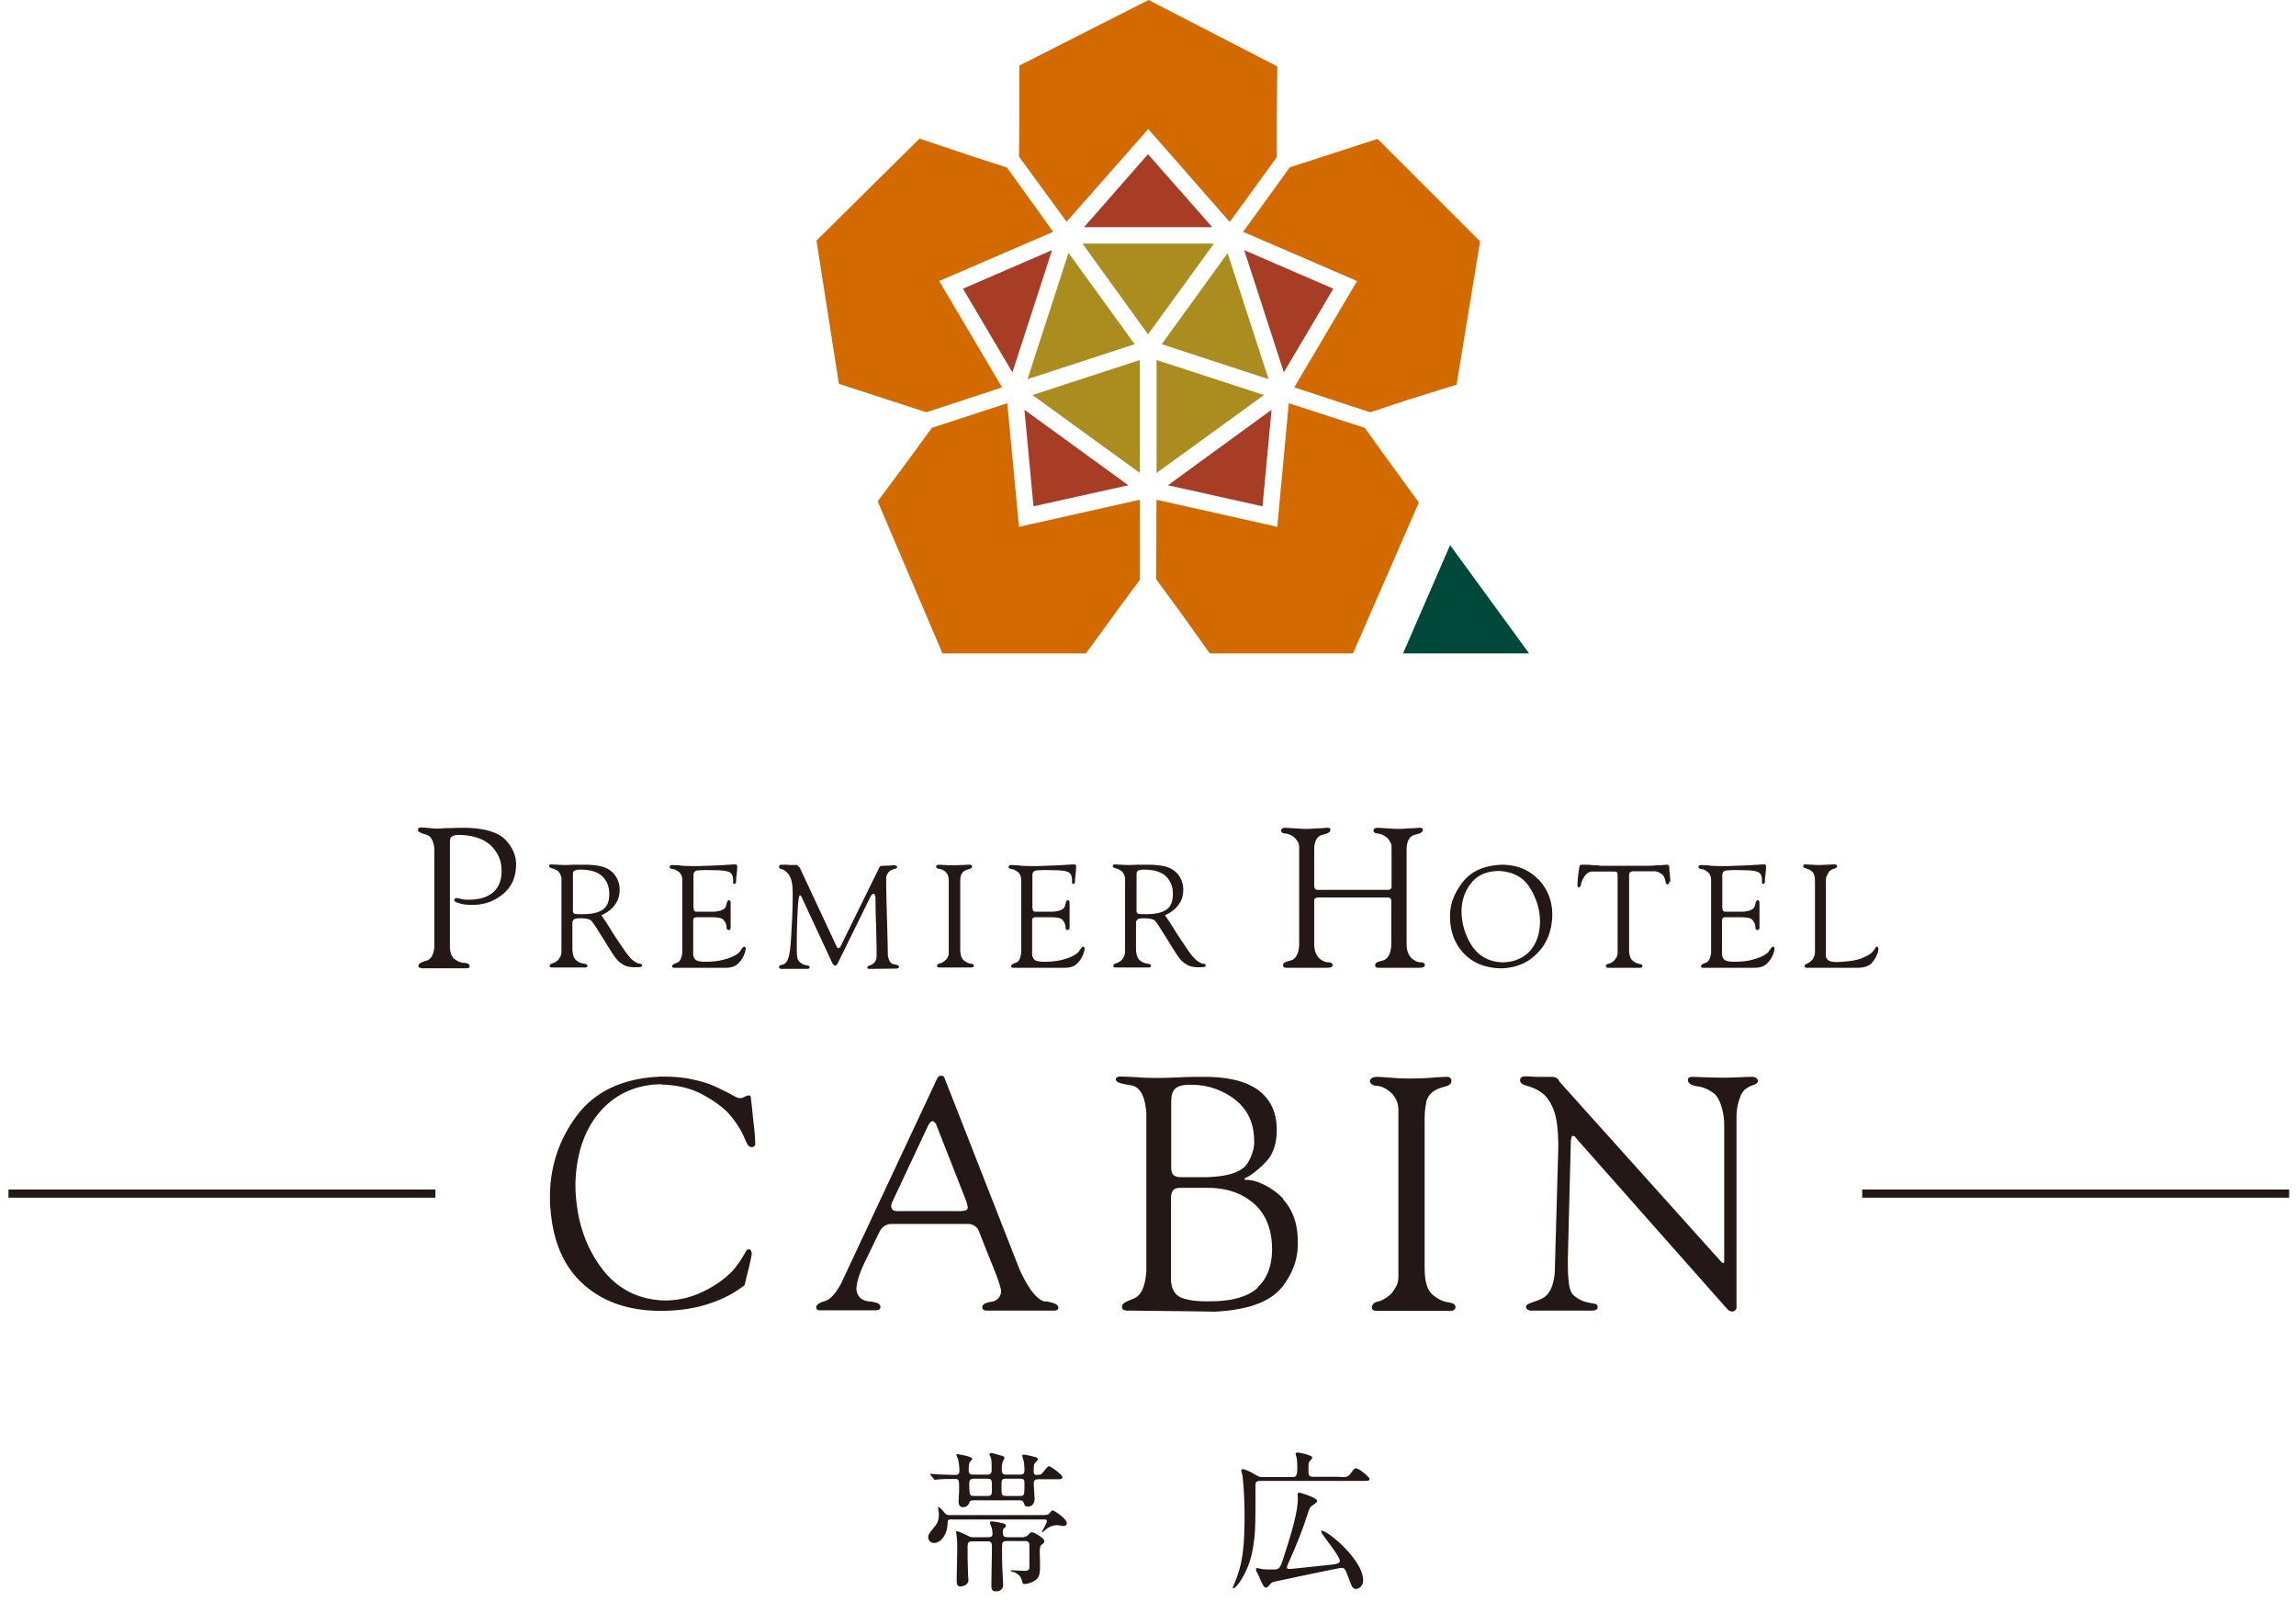
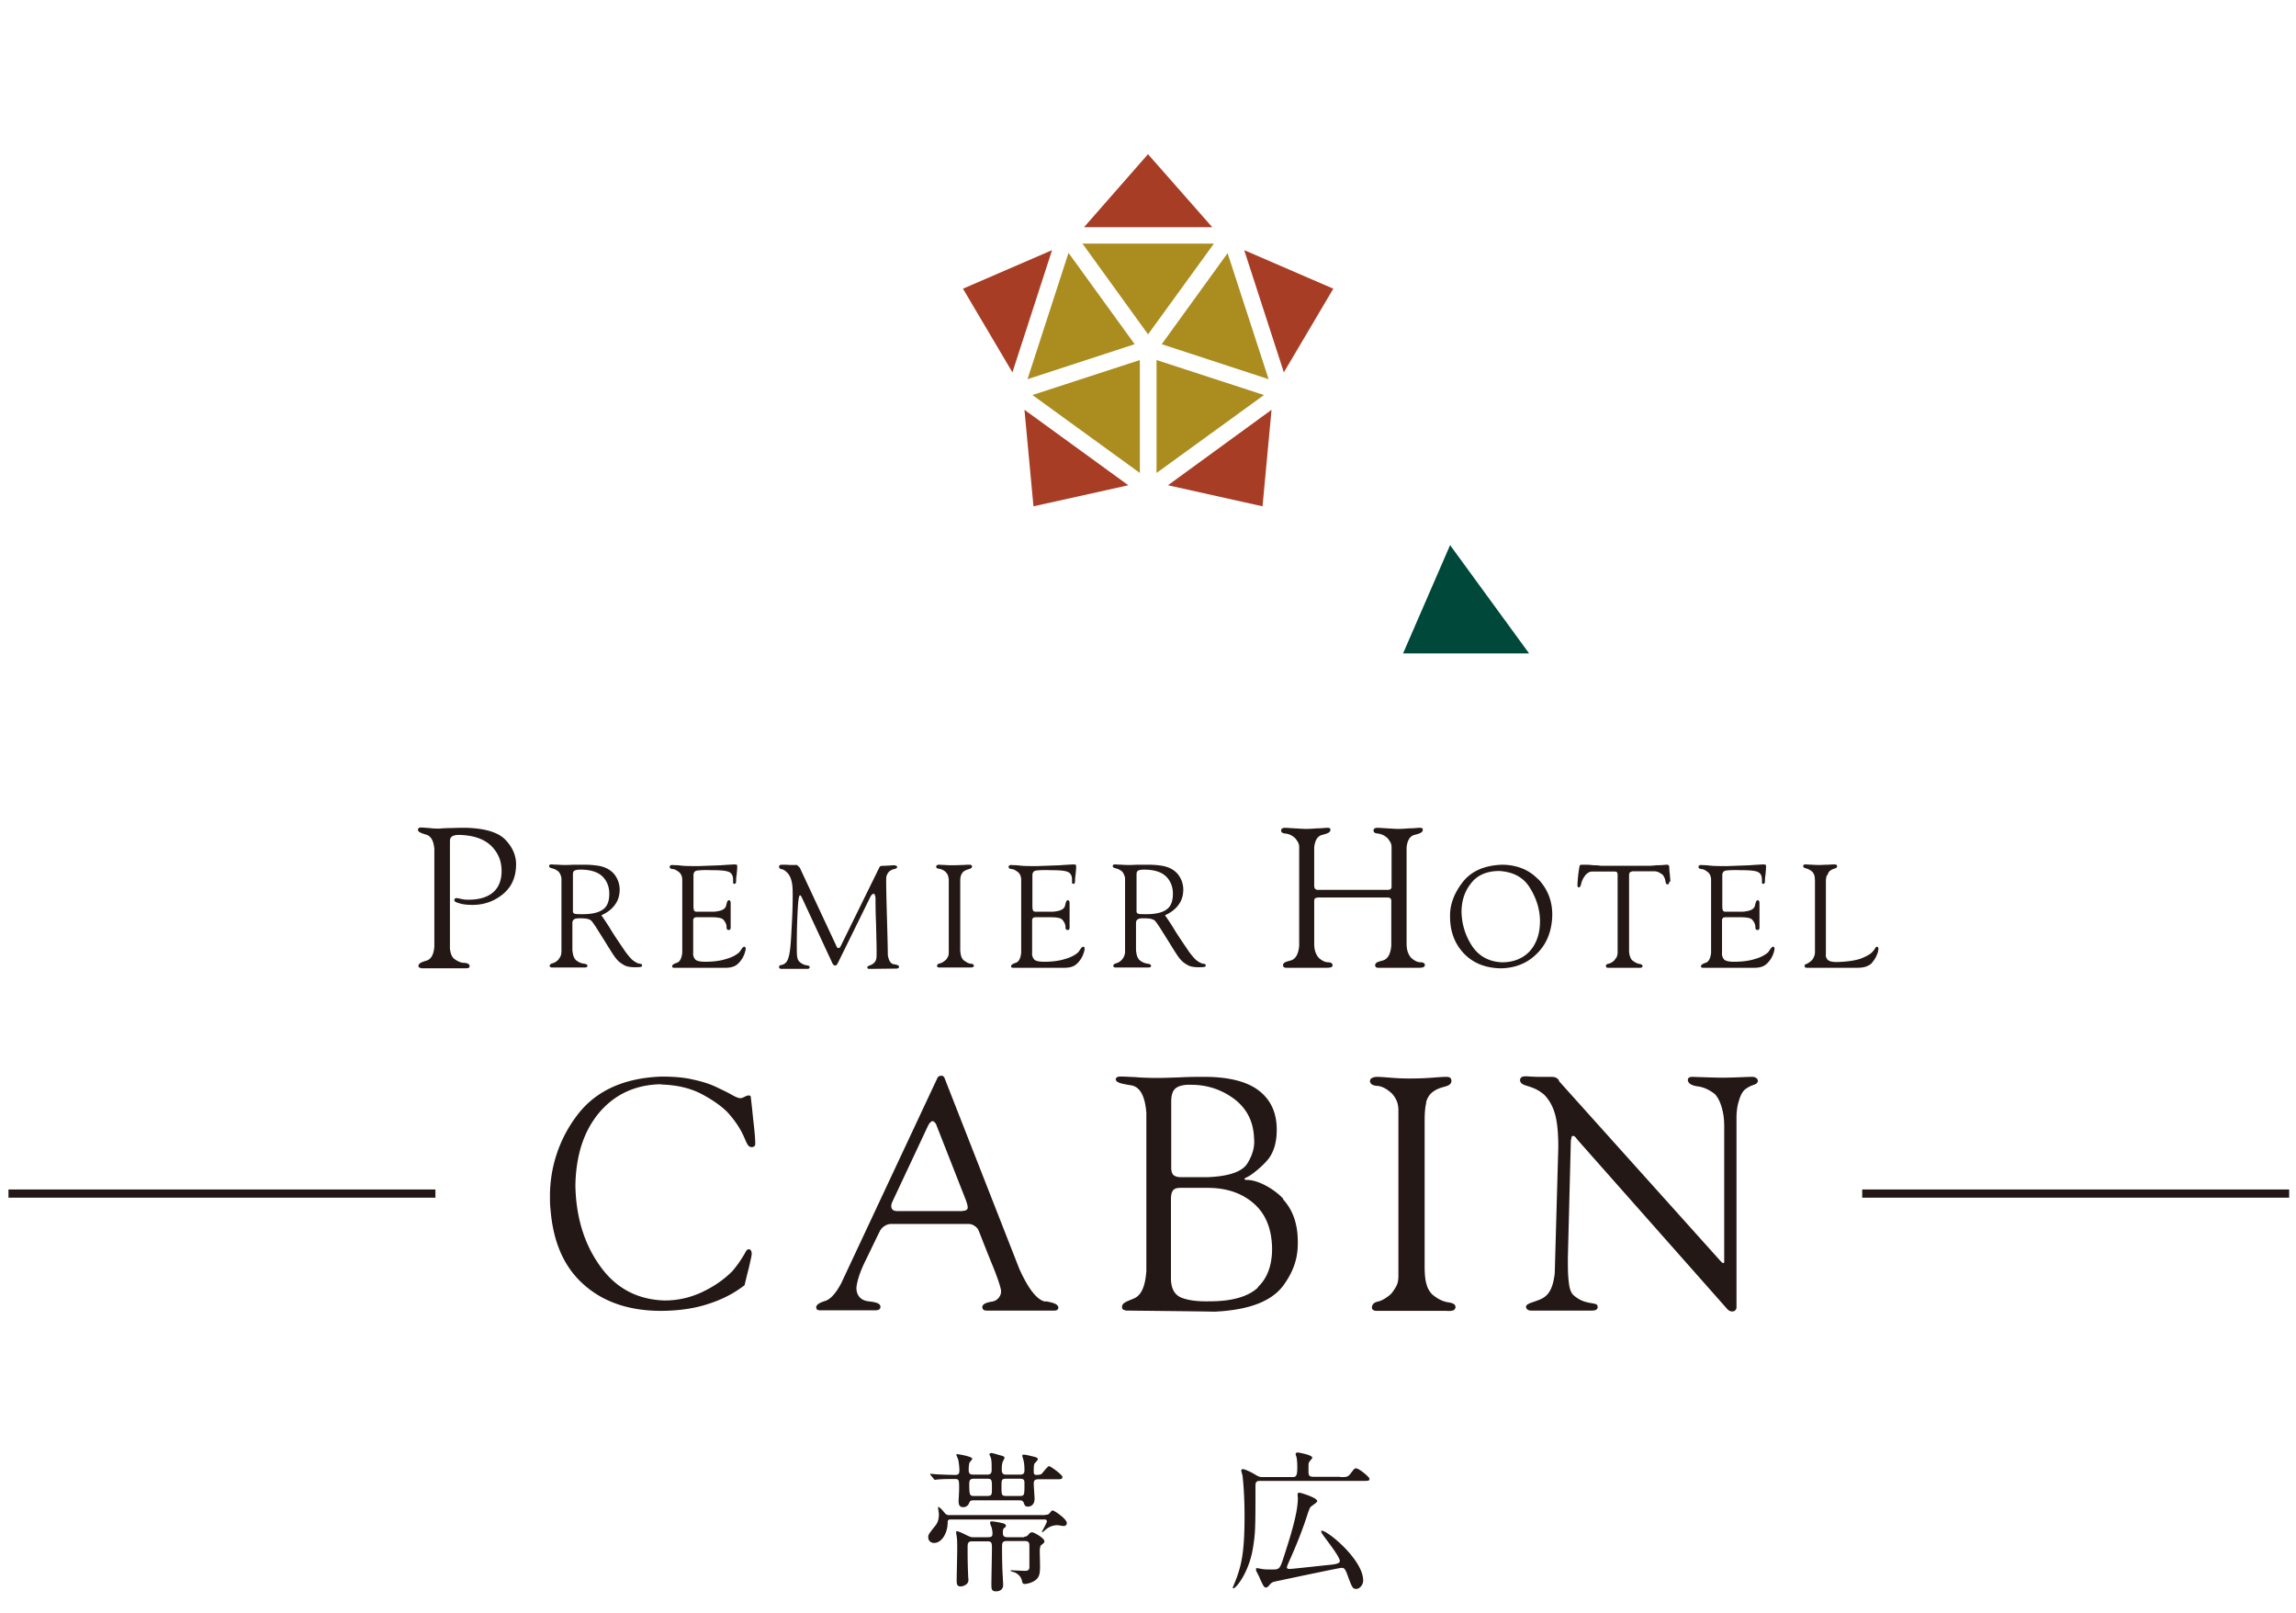
<svg xmlns="http://www.w3.org/2000/svg" width="84" height="59" fill="none">
  <g clip-path="url(#a)">
    <path fill="#A83D25" d="m37.48 14.99 3.8 2.76-3.47.77zm-2.25-4.43 3.26-1.41-1.45 4.47zm4.43-2.25L42 5.64l2.35 2.67zm3.07 9.44 3.79-2.76-.33 3.53zm2.79-8.6 3.26 1.41-1.81 3.06z" />
-     <path fill="#D36A00" d="m42.011 4.72-2.99 3.39-1.74-2.38.01-1.41V2.4l4.73-2.4 4.71 2.43-.02 1.89v1.43l-1.72 2.37zM44.26 23.9l-1.1-1.54-.86-1.17.01-2.91 4.42.99.42-4.52 2.78.9.85 1.18 1.13 1.55-2.41 5.52zm3.09-9.73 2.3-3.89-4.17-1.8 1.71-2.36 1.39-.45 1.82-.59 3.75 3.75-.86 5.24-1.8.56-1.36.45zm-16.659-.13-.82-5.24 3.77-3.73 1.79.6 1.41.46 1.69 2.35-4.17 1.8 2.3 3.89-2.77.91zm3.79 9.86-2.37-5.56 1.12-1.51.86-1.18 2.76-.9.43 4.52 4.42-.99v2.93l-.85 1.15-1.12 1.54z" />
    <path fill="#00493A" d="m51.332 23.9 1.72-3.96 2.89 3.96z" />
    <path fill="#AB8C1F" d="m39.092 9.25 2.42 3.34-3.92 1.28zm.51-.34h4.81l-2.41 3.32zm2.711 4.26 3.93 1.28-3.93 2.85zm.189-.58 2.41-3.33 1.5 4.61zm-4.73 1.86 3.93-1.28v4.13z" />
    <path fill="#231815" d="M18.041 32.64q-.315.27-.9.27c-.11 0-.21-.01-.28-.03s-.12-.02-.15-.03c-.02 0-.04 0-.06.02q-.03.015-.03.06c0 .04.06.08.18.11.12.04.28.06.49.06.4 0 .76-.12 1.08-.37s.5-.6.51-1.08c.01-.32-.11-.63-.37-.91-.26-.29-.75-.44-1.46-.46-.15 0-.33 0-.54.01-.21 0-.35.01-.43.02-.09 0-.21 0-.36-.02-.15-.01-.25-.02-.3-.02s-.08 0-.1.02-.03.04-.03.08c.02.07.13.11.3.16s.27.21.3.52v3.56c-.02.31-.12.48-.29.53s-.3.1-.29.2c0 .02 0 .04.03.05q.03.015.09.03h1.53c.08 0 .12 0 .16-.01.03 0 .06-.03.06-.06 0-.08-.06-.12-.2-.13-.12 0-.25-.06-.38-.16a.4.4 0 0 1-.1-.17.8.8 0 0 1-.04-.3v-3.81c0-.07.01-.13.06-.17.04-.04.13-.07.27-.07.53.01.92.15 1.18.4.26.26.38.56.38.92 0 .35-.11.61-.32.79zm5.36 2.62a.8.8 0 0 1-.31-.19 3 3 0 0 1-.22-.27c-.08-.12-.17-.25-.27-.4s-.2-.3-.3-.47q-.15-.24-.3-.45c.22-.1.39-.23.5-.39.12-.16.17-.35.17-.56a.9.9 0 0 0-.24-.6.9.9 0 0 0-.31-.2c-.15-.06-.37-.09-.67-.1h-.36c-.15 0-.28.01-.38.01-.08 0-.18 0-.3-.01-.11 0-.19-.01-.22-.01s-.06 0-.07.01c-.02 0-.03.03-.03.05 0 .05.04.06.1.08.07.02.14.04.23.11.08.07.12.22.12.26v2.64c0 .09-.01.17-.04.22s-.05.09-.09.13a.46.46 0 0 1-.21.12q-.09.03-.09.09c0 .02 0 .03.02.04.01.01.03.02.06.02h1.18c.04 0 .06 0 .08-.01.02 0 .04-.02.04-.05 0-.05-.05-.07-.13-.08a.56.56 0 0 1-.3-.14.4.4 0 0 1-.08-.14c-.02-.06-.03-.13-.04-.21v-.99c0-.07.02-.11.06-.14s.11-.04.21-.04c.15 0 .25.01.31.03s.1.04.12.07c.04.04.1.13.18.25.08.13.17.27.27.43s.19.31.28.45.16.24.22.3c.05.06.12.11.22.17.09.06.23.09.41.09.09 0 .16 0 .2-.01.05 0 .08-.03.07-.07 0-.03-.04-.04-.12-.06zm-2.1-1.82c-.11 0-.19 0-.25-.01s-.09-.04-.09-.1v-1.36s0-.08.04-.11c.03-.03.11-.05.24-.05.39 0 .66.1.82.27s.23.38.23.61c0 .29-.08.48-.25.59-.16.11-.41.16-.73.16zm22.72 1.82a.8.8 0 0 1-.31-.19 3 3 0 0 1-.22-.27c-.08-.12-.17-.25-.27-.4s-.2-.3-.3-.47q-.15-.24-.3-.45c.22-.1.39-.23.5-.39.12-.16.17-.35.17-.56a.9.9 0 0 0-.24-.6.9.9 0 0 0-.31-.2c-.15-.06-.37-.09-.67-.1h-.36c-.15 0-.28.01-.38.01-.08 0-.18 0-.3-.01-.11 0-.19-.01-.22-.01s-.06 0-.07.01c-.02 0-.03.03-.03.05 0 .05.04.06.1.08.07.02.14.04.23.11.08.07.12.22.12.26v2.64a.46.46 0 0 1-.13.35.46.46 0 0 1-.21.12q-.09.03-.09.09c0 .02 0 .03.02.04.01.01.03.02.06.02h1.18c.04 0 .06 0 .08-.01.02 0 .04-.02.04-.05 0-.05-.05-.07-.13-.08a.56.56 0 0 1-.3-.14.4.4 0 0 1-.08-.14c-.02-.06-.03-.13-.04-.21v-.99c0-.07.02-.11.06-.14s.11-.04.21-.04c.15 0 .25.01.31.03s.1.04.12.07c.04.04.1.13.18.25.08.13.17.27.27.43s.19.31.28.45.16.24.22.3c.05.06.12.11.22.17.09.06.23.09.41.09.09 0 .16 0 .2-.01.05 0 .08-.03.07-.07 0-.03-.04-.04-.12-.06zm-2.1-1.82c-.11 0-.19 0-.25-.01s-.09-.04-.09-.1v-1.36s0-.08.04-.11c.03-.03.11-.05.24-.05.39 0 .66.1.82.27s.23.38.23.61c0 .29-.08.48-.25.59-.16.11-.41.16-.73.16zm-12.75-1.8h-.18c-.08 0-.15 0-.22-.01h-.16c-.04 0-.06 0-.08.02q-.03.015-.03.06c0 .03.03.07.08.08.09.02.12.04.21.12.07.07.13.17.16.29.04.13.05.3.05.52 0 .18 0 .59-.04 1.23-.03.64-.06 1.09-.2 1.25a.3.3 0 0 1-.18.1c-.05 0-.07.03-.08.07 0 .05.04.07.09.07h.92c.04 0 .07 0 .09-.02.02-.01.02-.03.02-.04 0-.05-.04-.06-.11-.07a.47.47 0 0 1-.25-.12.26.26 0 0 1-.09-.17c-.02-.08-.02-.22-.02-.43 0-.19 0-.53.02-1.02.02-.48.04-.78.09-.82.01 0 .03 0 .04.02s.02.03.03.05l1.13 2.43s.04.07.1.07c.05 0 .1-.11.1-.11l1.2-2.44s.04-.05.06-.06.03-.02.04-.02c.02 0 .04.02.05.06s.02.07.02.1c0 .17 0 .49.02.96.01.47.02.8.02.99 0 .15 0 .25-.02.3-.03.12-.16.19-.22.21s-.1.04-.1.08c0 .05.05.05.09.05l.94-.01c.04 0 .08 0 .1-.02.02 0 .03-.03.03-.05 0-.05-.08-.07-.19-.09-.11-.01-.19-.13-.22-.34 0-.18-.01-.62-.03-1.31s-.03-1.15-.03-1.39c0-.1 0-.18.03-.23a.4.4 0 0 1 .08-.12c.07-.06.13-.08.19-.09.05-.02.09-.03.1-.06 0-.03 0-.05-.03-.06s-.05-.02-.09-.02c-.02 0-.07 0-.13.01-.06 0-.19.01-.21.01h-.05c-.02 0-.11 0-.13.04l-1.42 2.89a.2.2 0 0 1-.04.06c-.01.01-.02.02-.04.02-.01 0-.04 0-.06-.03l-1.36-2.91s-.04-.05-.07-.06zm5.98.4q.03-.09.09-.15c.07-.06.15-.08.21-.1s.11-.04.11-.09c0-.02 0-.04-.02-.05-.01-.01-.04-.02-.07-.02-.04 0-.11 0-.22.01-.11 0-.24.01-.38.01-.09 0-.19 0-.3-.01-.11 0-.18-.01-.21-.01-.04 0-.11.01-.11.07 0 .05.04.07.11.08s.15.04.23.11c.03.03.06.07.08.11s.03.1.04.17v2.67c0 .07-.01.13-.04.17q-.03.075-.09.12c-.07.06-.14.1-.2.11s-.09.04-.1.09c0 .02 0 .03.02.04.01.01.03.02.06.02h1.12c.12 0 .14-.02.15-.06 0-.04-.03-.07-.11-.08-.07 0-.15-.04-.27-.13a.35.35 0 0 1-.09-.16 1 1 0 0 1-.03-.29v-2.36c0-.13 0-.22.03-.29zm16.97 3.28c0 .05-.06.08-.2.08h-1.5c-.05 0-.11-.02-.11-.09 0-.11.12-.13.29-.18s.28-.24.3-.55v-1.66s-.02-.05-.03-.06a.17.17 0 0 0-.1-.03h-2.55s-.08.01-.11.03c-.02.02-.03.06-.03.11v1.53c0 .12.01.22.04.31s.07.16.12.22c.14.13.26.17.36.17.09 0 .16.04.15.12 0 .05-.06.08-.2.08h-1.5c-.05 0-.11-.02-.11-.09 0-.11.12-.13.29-.18s.28-.24.3-.55v-3.59a.37.37 0 0 0-.06-.21c-.04-.06-.07-.11-.11-.14a.6.6 0 0 0-.33-.15c-.11-.01-.16-.04-.16-.12 0-.07.09-.09.13-.09.07 0 .19.01.37.02s.31.02.38.02.21 0 .41-.02c.2 0 .32-.02.38-.02.05 0 .09 0 .11.02.02.01.03.04.02.07-.01.08-.1.12-.3.17-.17.04-.27.21-.29.47v1.38q0 .075.03.12c.02.02.05.04.1.04h2.57s.07 0 .1-.03q.015-.015.03-.06v-1.47a.37.37 0 0 0-.06-.21c-.04-.06-.07-.11-.11-.14a.6.6 0 0 0-.33-.15c-.11-.01-.16-.04-.16-.12 0-.07.09-.09.13-.09.07 0 .19.01.37.02s.31.02.38.02.21 0 .41-.02c.2 0 .32-.02.38-.02.05 0 .09 0 .11.02.02.01.03.04.02.07-.01.08-.1.12-.3.17-.17.04-.27.21-.29.47v3.49c0 .12.01.22.04.31s.07.16.12.22c.14.13.26.17.36.17.09 0 .16.04.15.12zm8.95-3.07s0 .06-.02.08c-.01.01-.03.02-.05.02-.04 0-.06-.05-.07-.12a.5.5 0 0 0-.1-.23 1 1 0 0 0-.14-.09.4.4 0 0 0-.18-.04h-.78s-.08.02-.1.04q-.03.045-.03.09v2.75c0 .09.01.17.03.22.02.07.05.13.09.16.11.09.2.12.26.13.08.01.11.04.11.08s-.02.07-.15.06h-1.11c-.03 0-.05 0-.06-.02a.1.1 0 0 1-.02-.04c0-.05.04-.08.1-.09s.13-.05.2-.11l.09-.12c.02-.05.04-.1.04-.17v-2.87s-.01-.07-.03-.08a.2.2 0 0 0-.07-.02h-.83s-.08 0-.12.03c-.04.02-.08.05-.11.08-.1.12-.14.22-.17.32-.02.1-.04.14-.09.15-.02 0-.04-.01-.04-.03 0-.01-.01-.03-.01-.05a5 5 0 0 1 .08-.71c.01-.03.04-.03.06-.04h.09c.1 0 .21 0 .35.02.14 0 .23.01.28.02h1.71c.05 0 .16 0 .32-.02.16 0 .28-.01.35-.02.05 0 .08 0 .09.02q.03.03.03.06c0 .04 0 .13.02.27.01.14.02.22.02.27zm5.78-.23a.5.5 0 0 1 .08-.15c.07-.06.13-.08.19-.1s.09-.04.09-.08c0-.02 0-.04-.02-.05-.01-.01-.04-.02-.07-.02s-.11 0-.24.01c-.13 0-.23.01-.31.01-.07 0-.16 0-.28-.01-.11 0-.18-.01-.22-.01s-.1 0-.1.06c0 .05.03.06.09.08s.14.04.23.12c.04.03.06.07.08.12s.03.13.03.26v2.55c0 .07-.01.14-.04.19-.02.06-.05.1-.09.14q-.105.09-.18.12c-.05.01-.07.04-.07.08 0 .01 0 .03.02.04.01.01.03.02.05.02h1.87c.17 0 .29-.03.37-.07s.14-.08.16-.12c.06-.07.12-.15.16-.25.05-.1.07-.19.07-.26 0-.01 0-.03-.01-.04 0-.02-.02-.02-.04-.03-.03 0-.06.03-.08.08-.03.04-.06.08-.09.11-.08.09-.23.17-.44.25-.21.07-.5.11-.86.12-.18 0-.29-.03-.34-.09a.24.24 0 0 1-.06-.2v-2.67c0-.07.01-.14.03-.2zm-39.88-.38s-.04-.02-.09-.02q-.09 0-.51.03l-.81.03c-.29 0-.51 0-.66-.02s-.25-.01-.3-.02c-.04 0-.1.01-.1.07 0 .05.04.07.11.08.07 0 .14.04.23.11.03.02.06.06.08.1s.04.1.04.18v2.67c-.02.19-.08.32-.18.36-.11.04-.19.07-.19.14 0 .04.04.05.08.05h1.88c.15 0 .26-.03.34-.07a.6.6 0 0 0 .16-.13c.07-.08.13-.17.17-.27s.06-.18.06-.23c0-.01 0-.06-.04-.07-.05 0-.07.03-.1.07s-.06.09-.09.13c-.11.1-.27.19-.49.25-.22.07-.48.1-.76.1-.19 0-.32-.03-.37-.09a.33.33 0 0 1-.07-.25v-1.19c0-.03.02-.05.03-.07.02-.02.06-.03.13-.03h.31c.22 0 .37 0 .46.02.09.01.15.04.19.09.07.09.1.17.1.24 0 .09.02.11.08.12.02 0 .07-.01.07-.09v-.9c0-.05-.02-.11-.07-.1-.05 0-.07.09-.1.21q-.045.18-.45.21h-.62c-.05 0-.09-.02-.1-.05a.5.5 0 0 1-.02-.15v-1.13c0-.11.05-.17.16-.18s.28-.02.5-.01c.27 0 .47.01.6.05s.19.14.19.3v.11c0 .03.03.04.05.04s.04-.01.05-.03c0-.02.01-.03.01-.06 0-.05 0-.13.02-.25.01-.12.02-.2.02-.25 0-.06 0-.1-.01-.11zm12.4 0s-.04-.02-.09-.02q-.09 0-.51.03l-.81.03c-.29 0-.51 0-.66-.02s-.25-.01-.3-.02c-.04 0-.1.01-.1.07 0 .05.04.07.11.08.07 0 .14.04.23.11.03.02.06.06.08.1s.04.1.04.18v2.67c-.02.19-.08.32-.18.36-.11.04-.19.07-.19.14 0 .04.04.05.08.05h1.88c.15 0 .26-.03.34-.07a.6.6 0 0 0 .16-.13c.07-.08.13-.17.17-.27s.06-.18.06-.23c0-.01 0-.06-.04-.07-.05 0-.07.03-.1.07s-.06.09-.09.13c-.11.1-.27.19-.49.25-.22.07-.48.1-.76.1-.19 0-.32-.03-.37-.09a.33.33 0 0 1-.07-.25v-1.19c0-.03.02-.05.03-.07.02-.02.06-.03.13-.03h.31c.22 0 .37 0 .46.02.09.01.15.04.19.09.07.09.1.17.1.24 0 .09.02.11.08.12.02 0 .07-.01.07-.09v-.9c0-.05-.02-.11-.07-.1-.05 0-.07.09-.1.21q-.045.18-.45.21h-.62c-.05 0-.09-.02-.1-.05a.5.5 0 0 1-.02-.15v-1.13c0-.11.05-.17.16-.18s.28-.02.5-.01c.27 0 .47.01.6.05s.19.14.19.3v.11c0 .03.03.04.05.04s.04-.01.05-.03c0-.02.01-.03.01-.06 0-.05 0-.13.02-.25.01-.12.02-.2.02-.25 0-.06 0-.1-.01-.11zm25.24 0s-.04-.02-.09-.02q-.09 0-.51.03l-.81.03c-.29 0-.51 0-.66-.02s-.25-.01-.3-.02c-.04 0-.1.01-.1.07 0 .05.04.07.11.08.07 0 .14.04.23.11.03.02.06.06.08.1s.04.1.04.18v2.67c-.02.19-.08.32-.18.36-.11.04-.19.07-.19.14 0 .04.04.05.08.05h1.88c.15 0 .26-.03.34-.07a.6.6 0 0 0 .16-.13c.07-.08.13-.17.17-.27s.06-.18.06-.23c0-.01 0-.06-.04-.07-.05 0-.07.03-.1.07s-.06.09-.09.13c-.11.1-.27.19-.49.25-.22.07-.48.1-.76.1-.19 0-.32-.03-.37-.09a.33.33 0 0 1-.07-.25v-1.19c0-.03.02-.05.03-.07.02-.02.06-.03.13-.03h.31c.22 0 .37 0 .46.02.09.01.15.04.19.09.07.09.1.17.1.24 0 .09.02.11.08.12.02 0 .07-.01.07-.09v-.9c0-.05-.02-.11-.07-.1-.05 0-.07.09-.1.21q-.045.18-.45.21h-.62c-.05 0-.09-.02-.1-.05a.5.5 0 0 1-.02-.15v-1.13c0-.11.05-.17.16-.18s.28-.02.5-.01c.27 0 .47.01.6.05s.19.14.19.3v.11c0 .03.03.04.05.04s.04-.01.05-.03c0-.02.01-.03.01-.06 0-.05 0-.13.02-.25.01-.12.02-.2.02-.25 0-.06 0-.1-.01-.11zm-8.33.53c-.33-.35-.77-.53-1.31-.54-.67.02-1.15.24-1.46.64s-.47.82-.46 1.26c0 .54.17.99.5 1.34s.78.54 1.36.55c.53-.01.98-.19 1.33-.55.35-.35.54-.82.55-1.41 0-.52-.18-.95-.51-1.3zm-.32 2.63c-.25.26-.59.4-1.01.4-.47-.02-.84-.22-1.09-.59-.25-.38-.38-.8-.39-1.25 0-.4.11-.75.34-1.04.23-.31.59-.46 1.04-.46.52.03.9.24 1.13.63.24.39.36.8.36 1.21 0 .47-.14.84-.39 1.11zM38.23 55.41c.07 0 .12 0 .17-.06.07-.08.08-.1.11-.1.06 0 .52.31.52.46 0 .1-.09.11-.12.11s-.19-.03-.22-.03a.65.65 0 0 0-.42.15c-.01.01-.06.05-.13.11-.01 0-.02-.01-.02-.02 0-.02.18-.32.18-.38 0-.07-.06-.07-.09-.07H34.8c-.1 0-.13.01-.13.12 0 .35-.2.74-.5.74-.11 0-.21-.08-.21-.21 0-.08 0-.1.25-.41.06-.07.14-.19.14-.43 0-.04-.03-.22-.03-.25 0 0 0-.02.01-.02.02 0 .13.09.18.16.11.13.12.14.24.14h3.49zm-.91-1.47c.15 0 .16-.08.16-.17 0-.03 0-.21-.03-.33 0-.03-.05-.16-.05-.19s.02-.04.05-.04c.04 0 .08 0 .4.08.07.02.12.04.12.09 0 .03-.09.12-.11.14-.03.04-.04.08-.04.3 0 .08.01.13.09.13.14 0 .17-.02.2-.04.04-.04.22-.28.27-.28s.49.31.49.4-.11.08-.27.08h-.61c-.13 0-.17.04-.17.17 0 .08.03.46.03.54 0 .22-.13.29-.25.29-.1 0-.12-.07-.14-.12-.02-.07-.06-.11-.16-.11h-1.68c-.08 0-.13.01-.16.09-.03.09-.11.16-.22.16-.13 0-.17-.08-.17-.23 0 0 .02-.35.02-.42 0-.34 0-.38-.15-.38-.25 0-.47 0-.66.02-.01 0-.07.01-.08.01s-.03-.02-.04-.04l-.11-.13-.02-.03c0-.01 0-.02.02-.02.04 0 .21.02.25.02.2.01.49.02.64.02.12 0 .16-.03.16-.17 0-.11-.02-.28-.04-.37 0-.03-.07-.17-.07-.2 0-.02.02-.02.03-.02.02 0 .55.08.55.17 0 .03-.09.12-.1.14-.03.09-.03.25-.03.27 0 .14.06.17.17.17h.51c.12 0 .16-.06.16-.16 0-.25 0-.32-.02-.42 0-.03-.06-.14-.06-.16 0-.04.04-.05.07-.05.06 0 .3.08.35.09.08.02.13.04.13.09 0 .03-.07.13-.07.16-.03.08-.03.21-.03.27 0 .17.09.18.17.18h.51zm.14 2.27c.05 0 .1 0 .16-.07.05-.06.08-.09.14-.09.07 0 .45.21.45.33 0 .05-.02.06-.12.14-.04.03-.05.16-.05.21 0 .08.01.46.01.55 0 .21-.01.37-.12.48-.13.13-.37.18-.43.18s-.09-.01-.11-.11c-.02-.08-.06-.22-.28-.32-.02 0-.14-.03-.14-.06 0-.01.02-.01.03-.01.07 0 .42.02.5.02.16 0 .16-.09.16-.14v-.77c0-.12-.02-.18-.17-.18h-.65c-.18 0-.18.07-.18.25 0 .09 0 .42.01.7 0 .09.03.55.03.66 0 .15-.11.23-.26.23-.17 0-.17-.1-.17-.26 0-.18.02-1.1.02-1.31 0-.19 0-.26-.17-.26h-.55c-.17 0-.17.09-.17.22 0 .41 0 .53.02 1.05 0 .02.01.12.01.15 0 .16-.19.23-.29.23-.14 0-.14-.12-.14-.22 0-.16.02-.96.02-1.15 0-.11 0-.29-.01-.38 0-.03-.03-.2-.03-.24q0-.03.03-.03c.04 0 .2.07.26.1.22.11.25.12.32.12h.55c.13 0 .17-.03.17-.13 0-.02 0-.08-.02-.18 0-.03-.07-.18-.07-.22 0-.02.01-.05.07-.05.03 0 .2.02.4.07.04.01.11.03.11.09 0 .03 0 .04-.07.09-.04.03-.04.12-.04.17 0 .13.06.16.17.16h.62zm-1.34-1.49c.17 0 .17-.05.17-.29 0-.29 0-.34-.17-.34h-.5c-.14 0-.16.07-.16.21 0 .4.03.42.17.42h.5zm1.2 0c.16 0 .16-.04.16-.45 0-.11 0-.18-.16-.18h-.51c-.17 0-.17.05-.17.28 0 .31 0 .35.17.35zm11.712-.69c.23 0 .28 0 .38-.13.13-.17.14-.19.2-.19.11 0 .49.32.49.38 0 .08-.03.08-.3.08h-3.68c-.11 0-.19 0-.19.17 0 1.54 0 1.75-.1 2.33-.15.86-.61 1.43-.71 1.43-.02 0-.02-.02-.02-.03.03-.08.13-.31.16-.41.19-.53.27-1.06.27-2.21 0-.82-.06-1.35-.07-1.44 0-.04-.05-.19-.05-.22 0-.04.03-.05.06-.05.08 0 .36.14.38.16.21.12.22.13.36.13h1.06c.14 0 .19-.02.19-.36 0-.14-.01-.31-.03-.37 0-.02-.03-.08-.03-.11 0-.04.04-.06.07-.06.04 0 .54.09.54.19 0 .03-.11.14-.12.17-.02.05-.02.07-.02.29 0 .17 0 .24.19.24h.98zm-.7 1.98s.01-.02.02-.02c.23 0 1.52 1.07 1.52 1.82 0 .18-.14.31-.25.31-.13 0-.15-.04-.3-.44-.11-.31-.14-.33-.25-.33-.07 0-2.43.5-2.47.51q-.08.02-.17.13s-.06.08-.11.08c-.07 0-.09-.03-.22-.31-.03-.08-.09-.2-.13-.27-.02-.04-.02-.07-.02-.09s0-.04.03-.04c.04 0 .21.04.25.04.08.01.24.01.29.01.25 0 .29 0 .4-.32.29-.89.56-1.74.56-2.29 0-.02-.01-.12-.01-.14 0-.04.03-.06.07-.06.03 0 .65.18.65.31 0 .05-.22.18-.25.22-.02.03-.04.07-.09.21-.18.57-.42 1.18-.67 1.73-.03.07-.1.22-.1.26 0 .06.07.06.1.06.08 0 .71-.07 1.37-.14.22-.02.42-.04.46-.12.08-.14-.67-1.01-.67-1.09zM46.94 43.84c-.34-.36-.93-.69-1.34-.68-.06 0-.12-.04 0-.09.18-.07.64-.45.83-.71.19-.27.28-.61.28-1.04 0-.59-.2-1.06-.62-1.4s-1.07-.52-1.96-.53c-.34 0-.67 0-.99.02-.32.01-.58.02-.78.02-.32 0-.6-.01-.82-.03-.23-.01-.39-.02-.5-.02-.09 0-.15 0-.18.03s-.04.04-.04.08c.03.12.21.15.56.21.32.05.51.37.56 1.01v5.78c-.04.56-.18.88-.44 1-.25.11-.45.16-.45.31 0 .05.01.08.04.1s.07.03.12.04c.05 0 2.95.03 3.22.04 1.27-.06 2.1-.38 2.53-.97.44-.61.53-1.12.52-1.6 0-.65-.19-1.16-.53-1.53zm-4.09-3.54c0-.24.05-.4.16-.49s.3-.14.57-.13c.61 0 1.14.19 1.59.53.45.35.69.82.71 1.43.03.3-.05.6-.24.91q-.285.465-1.47.51h-.96c-.13 0-.22-.03-.28-.08-.05-.05-.08-.14-.08-.27zm3.17 6.8c-.36.33-.94.5-1.76.5-.43.01-.77-.03-1.03-.13-.25-.1-.38-.32-.39-.68v-2.91c0-.15.02-.26.07-.33s.14-.1.28-.1h.99c.71 0 1.27.2 1.7.58s.65.93.66 1.64c0 .61-.17 1.08-.52 1.41zm-7.779.51c-.28-.05-.6-.42-.95-1.2l-2.74-6.99s-.01-.03-.03-.04a.1.1 0 0 0-.07-.03c-.03 0-.11 0-.15.07l-3.52 7.51q-.3.57-.6.66c-.2.06-.3.13-.32.21 0 .04.01.08.03.1q.03.03.12.03h2.01c.06 0 .11-.01.14-.03s.05-.05.05-.1c0-.13-.18-.17-.44-.2s-.43-.19-.44-.48c.02-.25.13-.6.34-1.02.21-.43.38-.79.52-1.07.04-.08.1-.14.18-.19s.16-.07.25-.07h2.79c.09 0 .17.02.24.07.08.05.13.11.16.19.13.33.29.74.49 1.23s.3.8.32.93c.03.19-.12.39-.32.42s-.39.09-.36.23c.02.1.12.1.18.1h2.46c.04 0 .08-.01.1-.03s.04-.04.04-.08c-.02-.13-.16-.17-.45-.23zm-3.03-3.31h-2.38c-.12 0-.19-.04-.21-.11-.03-.07-.01-.16.04-.26l1.3-2.77s.04-.07.07-.1.06-.05.09-.05c.02 0 .05.02.08.05s.05.06.06.1l1.08 2.75c.05.14.07.23.06.29-.02.06-.08.09-.17.09zm16.96-3.97c.04-.14.1-.26.2-.35.16-.14.33-.19.48-.23s.24-.09.25-.2c0-.05-.01-.09-.04-.12s-.08-.04-.16-.04-.25.01-.5.03c-.26.02-.54.03-.86.03-.21 0-.44-.01-.68-.03q-.36-.03-.48-.03c-.09 0-.26.03-.26.16.01.1.1.16.26.17s.33.09.51.25c.08.07.14.16.19.26s.08.23.08.39v6.06q0 .24-.09.39c-.06.1-.12.2-.2.28-.17.14-.32.23-.46.26s-.21.1-.22.21c0 .04.01.07.04.09.03.03.08.04.14.04h2.54c.28.02.32-.04.34-.13 0-.1-.07-.15-.25-.18-.15-.02-.35-.08-.6-.29a.8.8 0 0 1-.21-.37c-.05-.16-.07-.38-.07-.65v-5.34c0-.29.02-.51.06-.65zm-27.97-.66c.59.02 1.08.14 1.49.36s.71.44.92.65c.33.36.51.68.61.91.11.25.15.37.28.37.09 0 .14-.06.13-.13 0-.2-.03-.51-.08-.93-.04-.42-.07-.66-.08-.74 0-.03 0-.05-.02-.07s-.04-.02-.07-.02-.08.02-.14.05-.11.05-.15.05c-.08 0-.19-.05-.33-.13s-.33-.17-.56-.28q-.345-.165-.84-.27c-.33-.08-.72-.11-1.16-.11-1.39.05-2.42.53-3.09 1.42a4.86 4.86 0 0 0-.99 2.96c0 .16 0 .32.02.48.09 1.14.46 2.02 1.1 2.64.73.71 1.7 1.06 2.9 1.07.69 0 1.29-.09 1.79-.26.5-.16.94-.39 1.31-.68.04-.17.09-.38.16-.65.06-.27.1-.43.1-.49 0-.04 0-.07-.02-.11a.09.09 0 0 0-.06-.06c-.12-.02-.13.1-.24.26-.09.15-.21.33-.39.54-.32.32-.69.57-1.12.77s-.88.3-1.36.3c-.99-.03-1.78-.45-2.35-1.25-.58-.8-.89-1.79-.91-2.96.02-1.11.31-1.99.87-2.66.57-.67 1.32-1.02 2.25-1.04zm32.83-.13 5.9 6.57.05.05c.01.02.03.03.06.04.03 0 .04-.01.04-.04v-4.98c0-.24-.03-.46-.09-.67s-.14-.36-.24-.48c-.2-.16-.41-.26-.63-.29s-.35-.1-.37-.22c0-.05.01-.08.04-.1q.045-.03.12-.03c.05 0 .8.03 1.12.03s.94-.03 1.02-.03.14 0 .18.03c.04.02.08.06.08.12 0 .08-.08.12-.17.15s-.2.08-.32.18c-.08.08-.15.21-.2.39-.06.18-.09.39-.09.64v6.92c0 .16-.21.22-.35.05l-5.46-6.17s-.06-.08-.09-.11-.05-.04-.08-.04q-.045 0-.06.06a.2.2 0 0 1-.02.09l-.11 4.31c0 .33 0 .62.03.85.02.24.07.41.17.51.25.22.46.26.62.29.2.04.27.03.27.16-.01.12-.16.12-.24.12h-2.2c-.09 0-.18-.05-.18-.14 0-.12.24-.15.52-.27.31-.13.47-.41.53-.96l.13-4.61c0-.53-.04-.94-.13-1.24s-.23-.52-.39-.68c-.22-.18-.37-.24-.59-.31-.17-.05-.28-.09-.29-.22 0-.05.03-.09.06-.11s.08-.03.16-.03c.06 0 .29.02.45.02h.36c.12 0 .21 0 .26.02s.09.05.14.11zM15.93 43.51H.31v.3h15.62zm67.82 0H68.13v.3h15.62z" />
  </g>
  <defs>
    <clipPath id="a">
      <path fill="#fff" d="M0 0h84v59H0z" />
    </clipPath>
  </defs>
</svg>